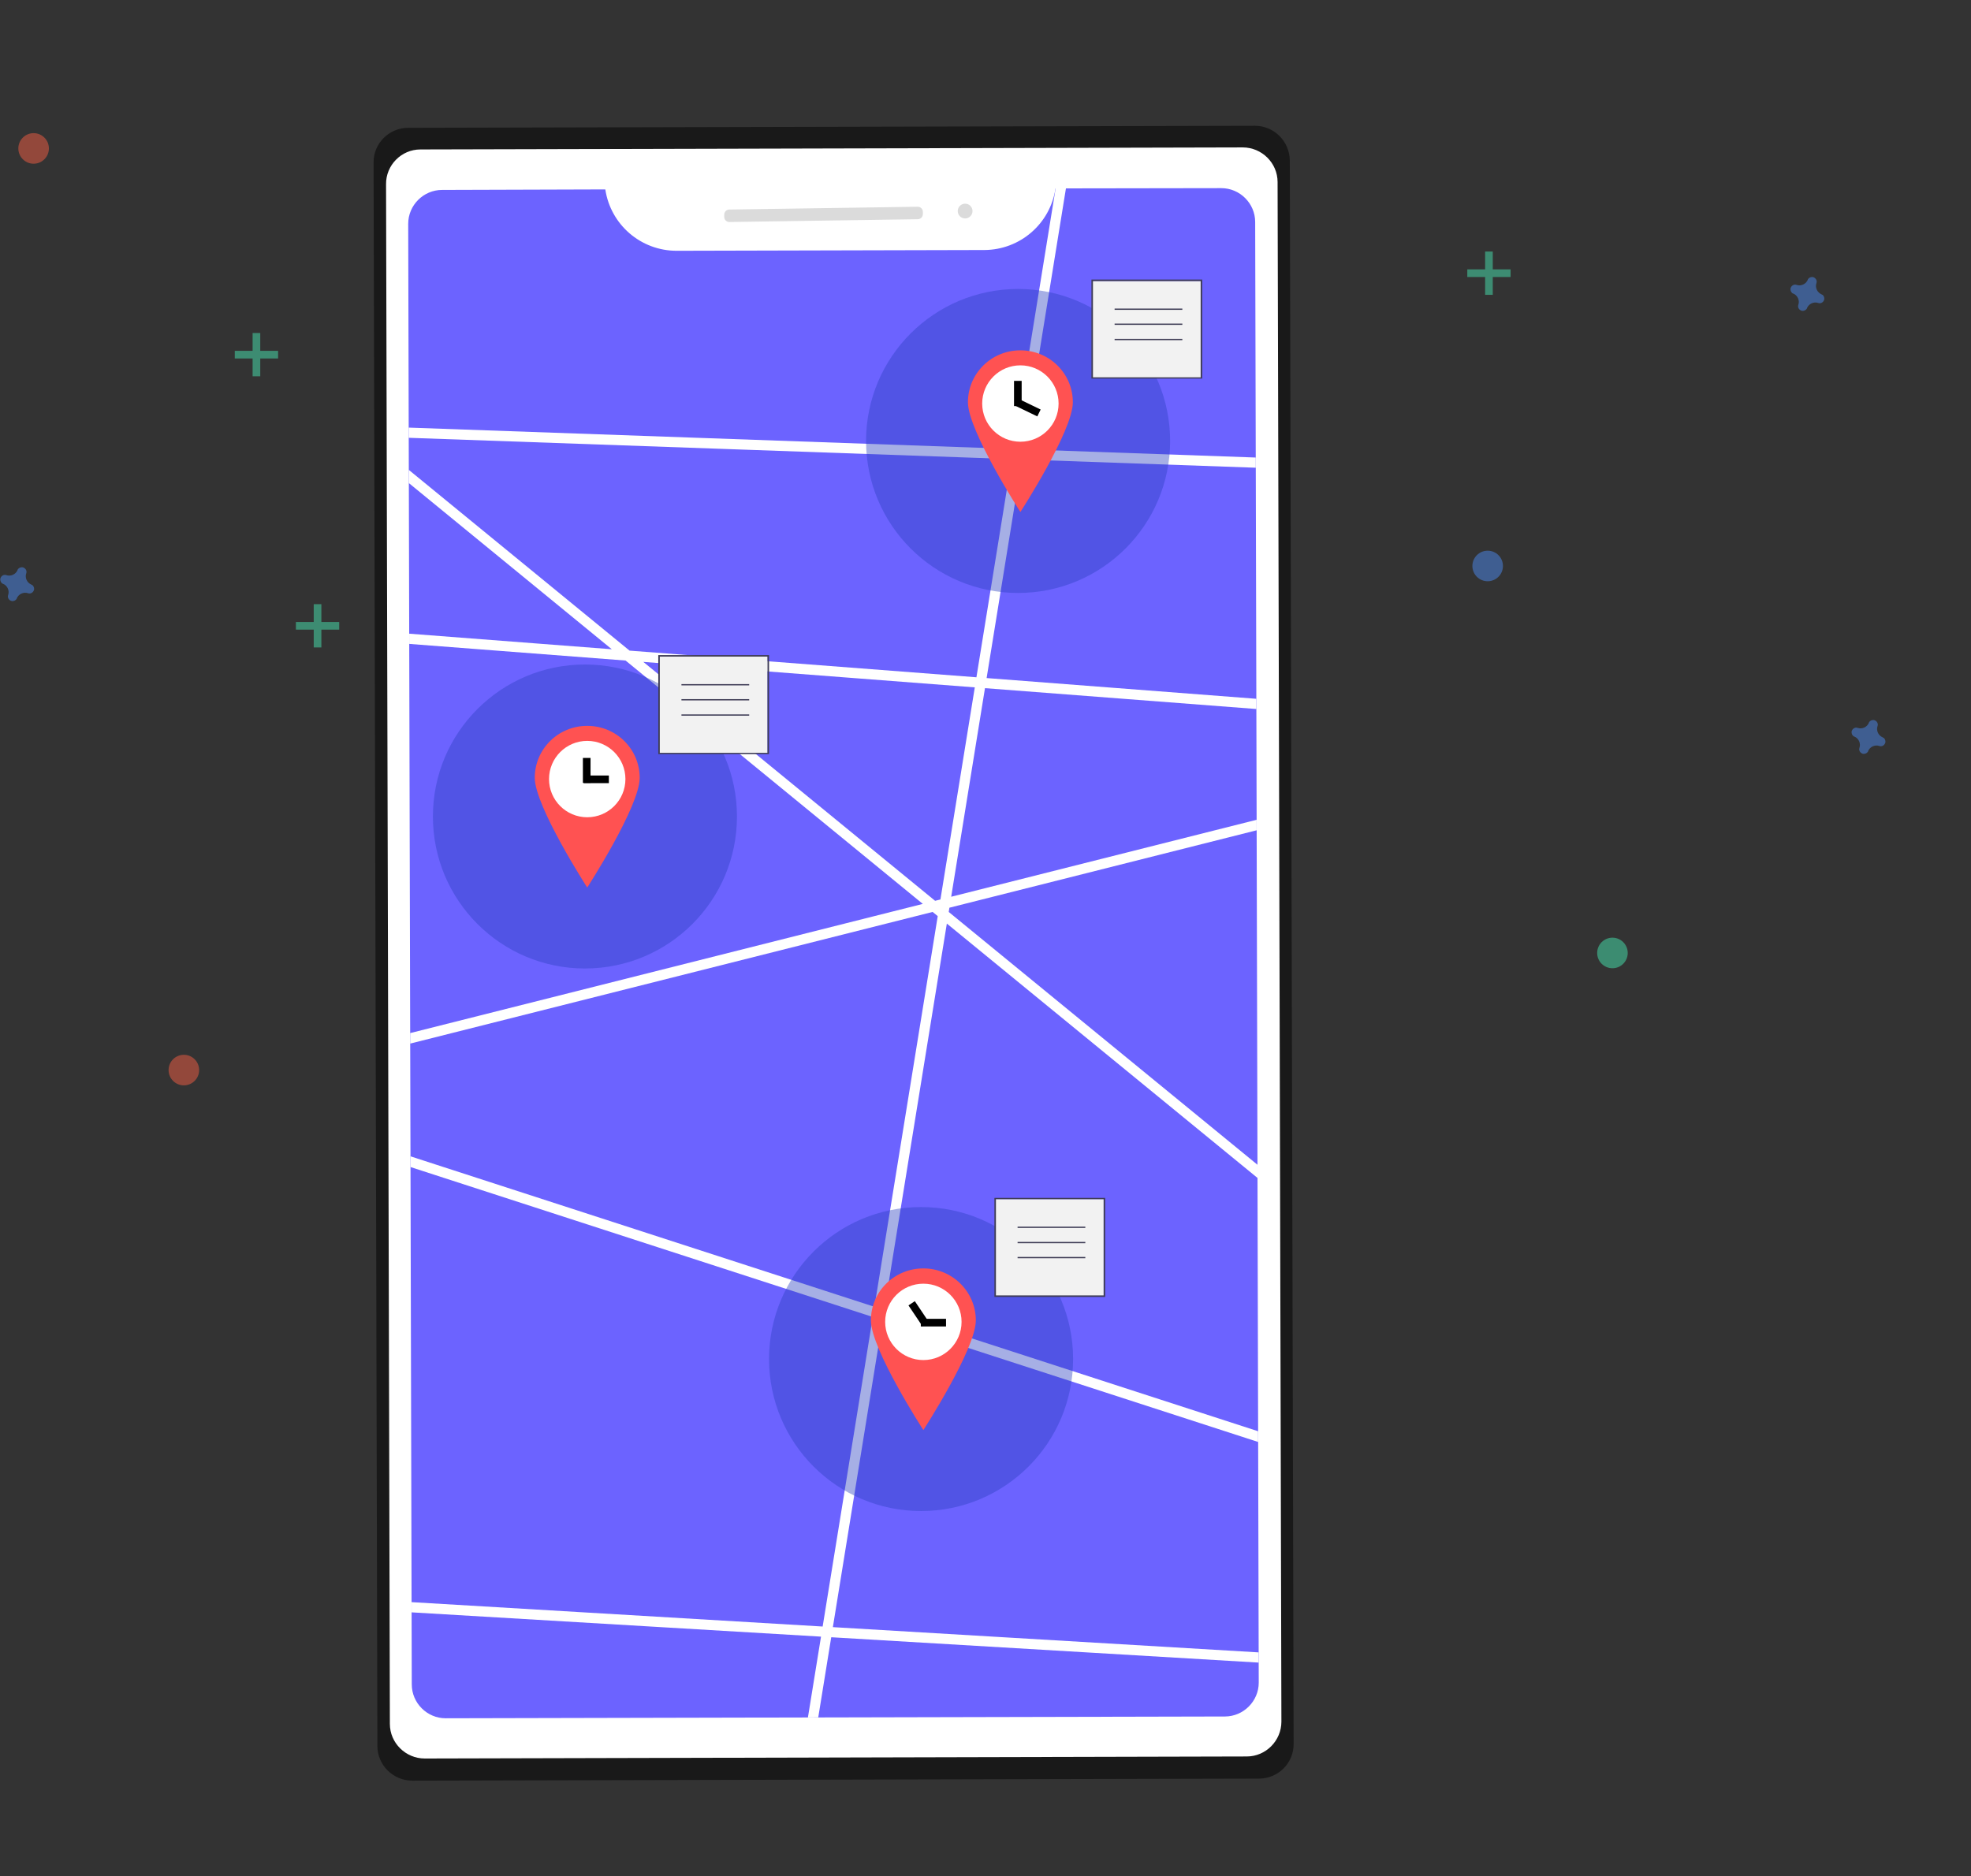
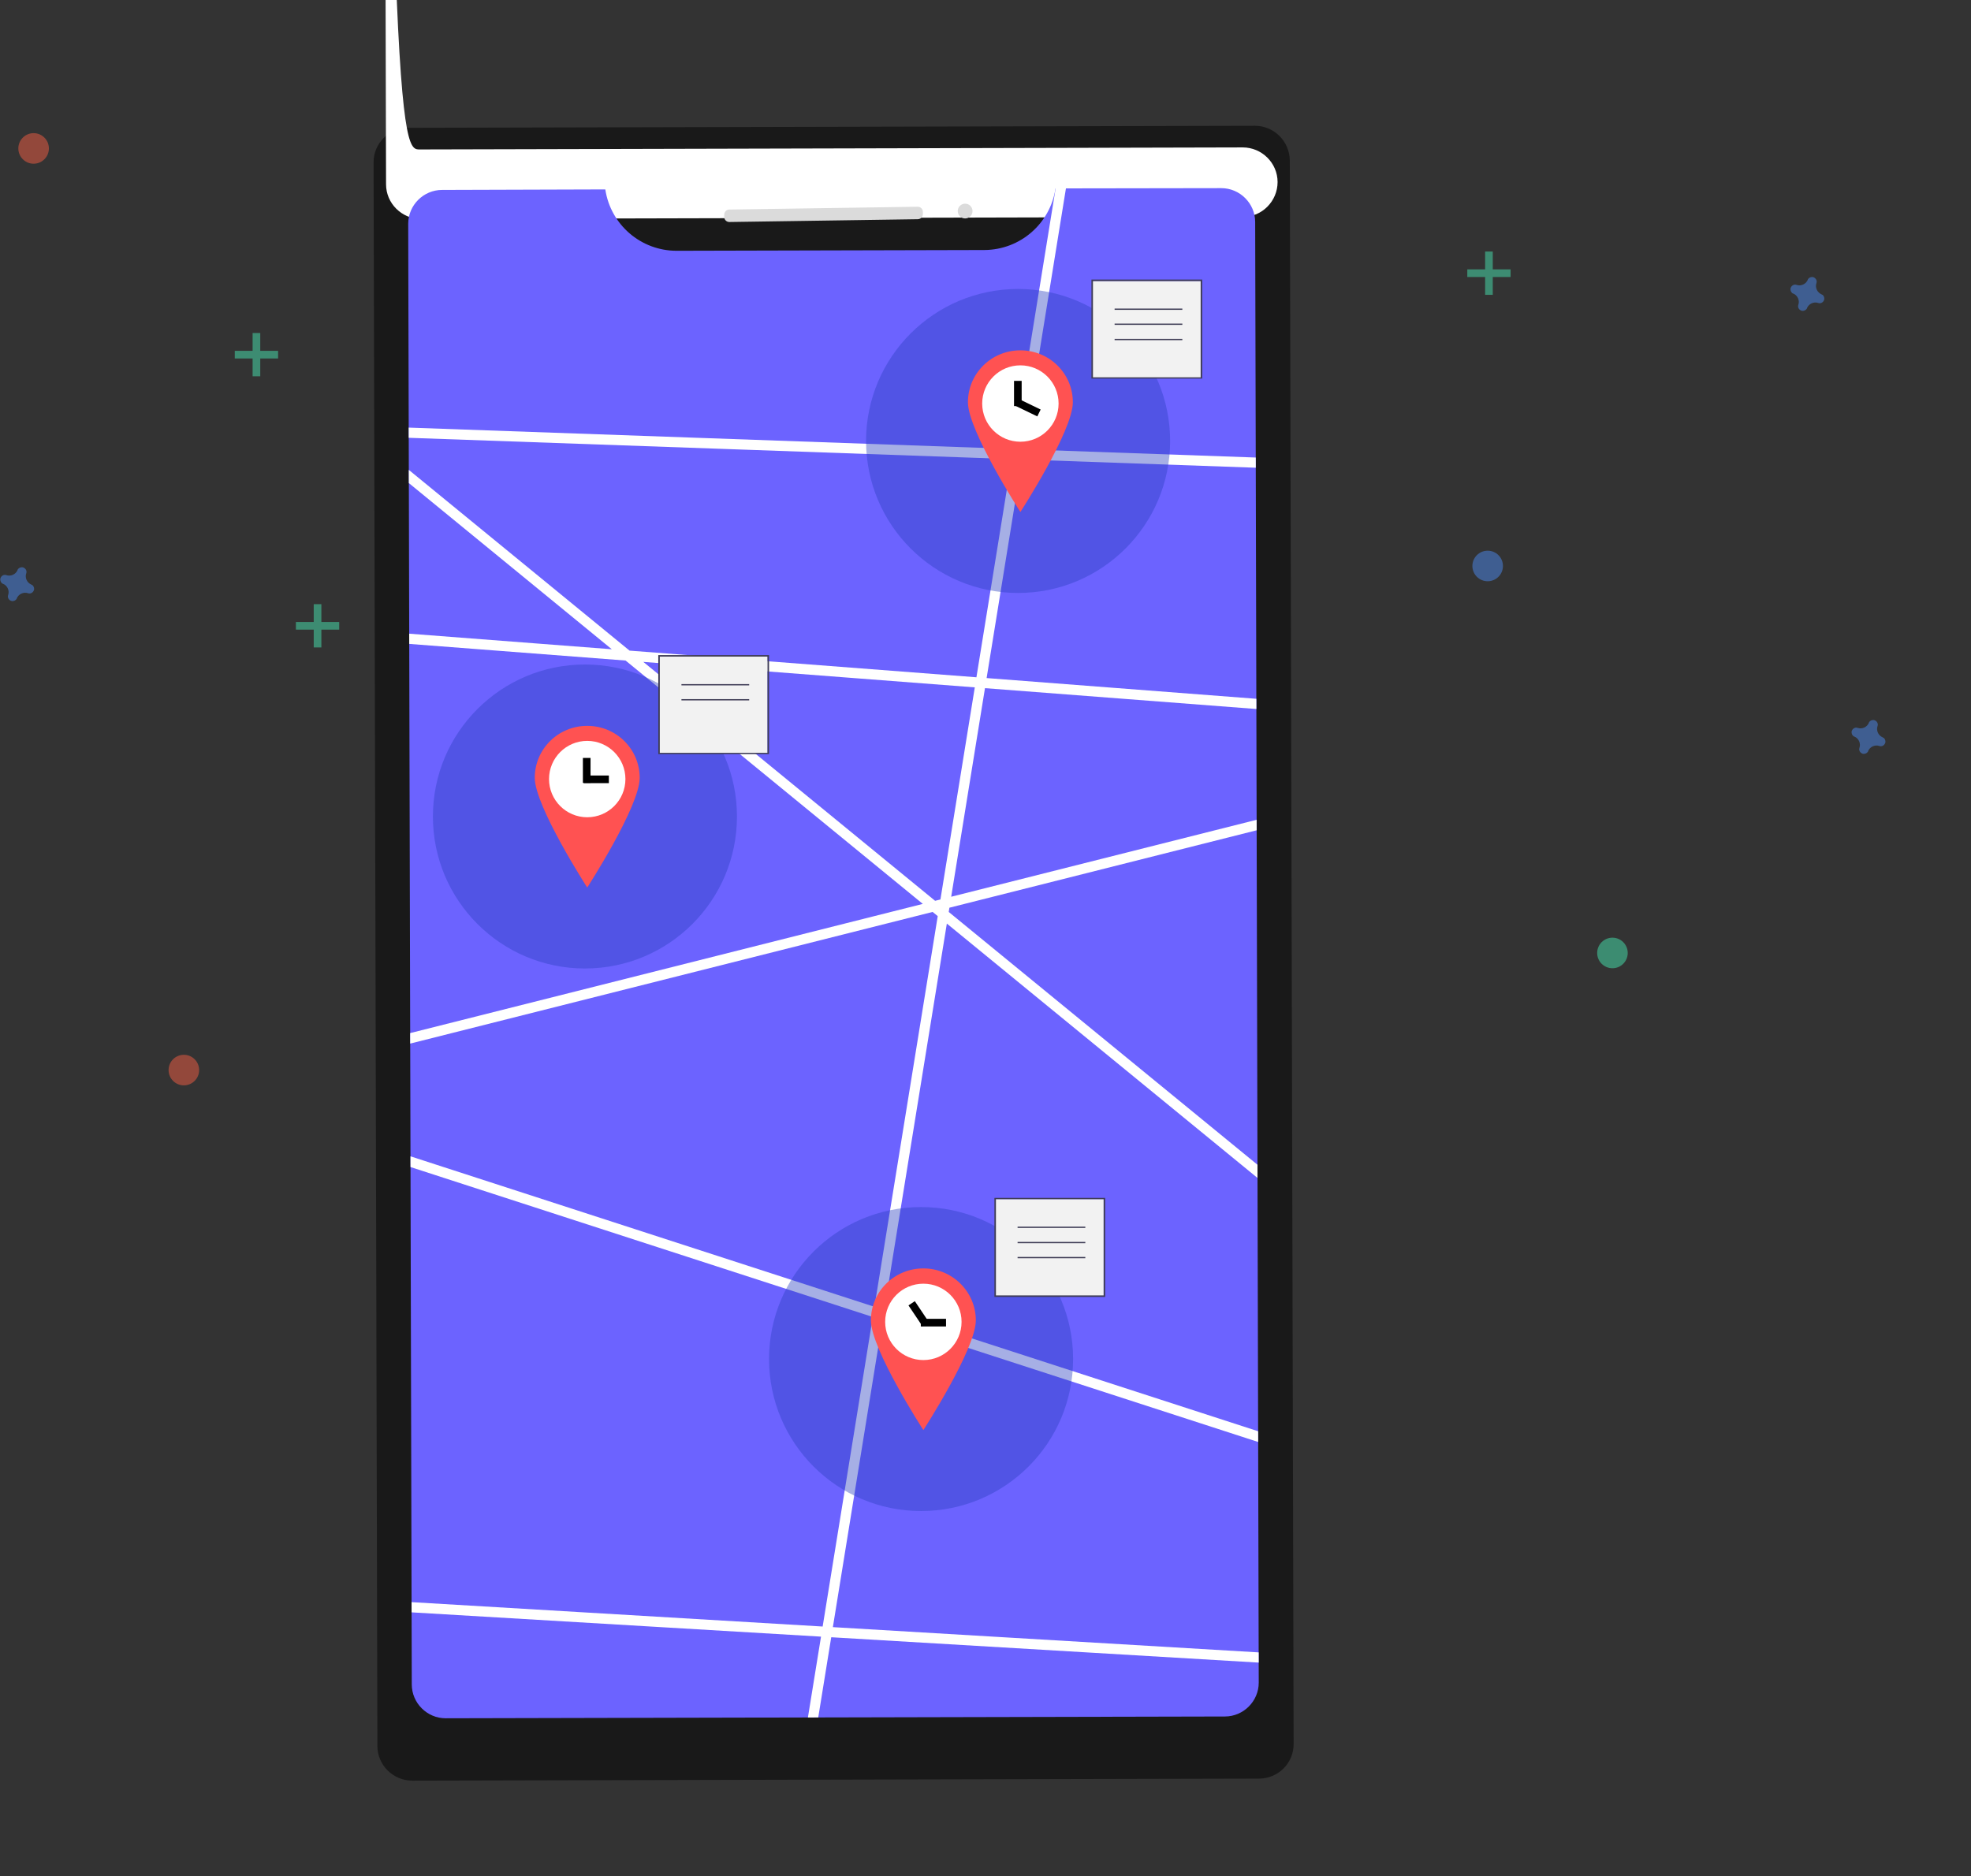
<svg xmlns="http://www.w3.org/2000/svg" xmlns:xlink="http://www.w3.org/1999/xlink" version="1.1" id="fa905f8f-095c-41f4-b37d-f1ac86376786" x="0px" y="0px" viewBox="0 0 774 737" style="enable-background:new 0 0 774 737;" xml:space="preserve">
  <rect x="0" y="0" width="774" height="737" fill="#333333" stroke="none" />
  <style type="text/css">
	.st0{opacity:0.5;}
	.st1{fill:#FFFFFF;}
	.st2{fill:#6C63FF;}
	.st3{clip-path:url(#SVGID_2_);}
	.st4{fill:none;stroke:#FFFFFF;stroke-width:4;stroke-miterlimit:10;}
	.st5{fill:#DBDBDB;}
	.st6{fill:#47E6B1;}
	.st7{opacity:0.5;fill:#4D8AF0;enable-background:new    ;}
	.st8{opacity:0.5;fill:#F55F44;enable-background:new    ;}
	.st9{opacity:0.5;fill:#47E6B1;enable-background:new    ;}
	.st10{opacity:0.42;fill:#2B41C1;enable-background:new    ;}
	.st11{fill:#FF5252;}
	.st12{fill:#F2F2F2;}
	.st13{fill:#3F3D56;}
	.st14{fill:none;stroke:#000000;stroke-width:3;stroke-miterlimit:10;}
</style>
  <title>Destination</title>
  <g class="st0">
    <path d="M492.8,49.4l-332.5,0.8c-7.5,0-13.7,6.1-13.6,13.7l1.5,621.9c0,7.5,6.2,13.6,13.7,13.6l332.5-0.8c7.5,0,13.7-6.1,13.6-13.7   l0,0L506.5,63C506.4,55.5,500.3,49.4,492.8,49.4z" />
  </g>
-   <path class="st1" d="M165.1,58.7L488,57.9c7.5,0,13.7,6.1,13.7,13.6l1.5,604.7c0,7.5-6.1,13.7-13.6,13.7l-322.8,0.8  c-7.5,0-13.7-6.1-13.7-13.6l-1.5-604.7C151.5,64.9,157.6,58.7,165.1,58.7z" />
+   <path class="st1" d="M165.1,58.7L488,57.9c7.5,0,13.7,6.1,13.7,13.6c0,7.5-6.1,13.7-13.6,13.7l-322.8,0.8  c-7.5,0-13.7-6.1-13.7-13.6l-1.5-604.7C151.5,64.9,157.6,58.7,165.1,58.7z" />
  <path class="st2" d="M414.5,74c-2.1,13.9-13.9,24.1-27.9,24.2l-120.9,0.3c-14,0-25.9-10.2-28-24.1l-64.1,0.2  c-7.3,0-13.3,6-13.3,13.3l1.4,573.7c0,7.3,6,13.3,13.3,13.3l306-0.7c7.3,0,13.3-6,13.3-13.3l-1.4-573.7c0-7.3-6-13.3-13.3-13.3l0,0  L414.5,74z" />
  <g>
    <g>
      <defs>
        <path id="SVGID_1_" d="M414.5,74c-2.1,13.9-13.9,24.1-27.9,24.2l-120.9,0.3c-14,0-25.9-10.2-28-24.1l-64.1,0.2     c-7.3,0-13.3,6-13.3,13.3l1.4,573.7c0,7.3,6,13.3,13.3,13.3l306-0.7c7.3,0,13.3-6,13.3-13.3l-1.4-573.7c0-7.3-6-13.3-13.3-13.3     l0,0L414.5,74z" />
      </defs>
      <clipPath id="SVGID_2_">
        <use xlink:href="#SVGID_1_" style="overflow:visible;" />
      </clipPath>
      <g class="st3">
        <polyline class="st4" points="70,113 546.1,502.9 552.3,183.8 14.6,164.8 99.5,246.2 638.1,287.6 77.1,429 585.1,593.8      583.2,656.3 59,625.2 74.9,782.7 305.1,762.2 428.5,0.3    " />
      </g>
    </g>
  </g>
  <path class="st5" d="M286.4,82.3l74-1.1c1.1,0,2,0.9,2,2v0.9c0,1.1-0.9,2-2,2l-74,1.1c-1.1,0-2-0.9-2-2v-0.9  C284.4,83.2,285.3,82.3,286.4,82.3z" />
  <circle class="st5" cx="379" cy="82.9" r="2.9" />
  <g class="st0">
    <rect x="99.2" y="130.8" class="st6" width="3" height="17" />
    <rect x="92.2" y="137.8" class="st6" width="17" height="3" />
  </g>
  <g class="st0">
    <rect x="123.2" y="237.3" class="st6" width="3" height="17" />
    <rect x="116.2" y="244.3" class="st6" width="17" height="3" />
  </g>
  <g class="st0">
    <rect x="583.2" y="98.8" class="st6" width="3" height="17" />
    <rect x="576.2" y="105.8" class="st6" width="17" height="3" />
  </g>
  <path class="st7" d="M12.3,229.6c-1.7-0.7-2.6-2.7-2-4.4c0-0.1,0.1-0.3,0.1-0.4l0,0c0.1-1-0.7-1.9-1.7-2c-0.6,0-1.2,0.2-1.6,0.7l0,0  c-0.1,0.1-0.2,0.2-0.2,0.4c-0.7,1.7-2.7,2.6-4.4,2c-0.1,0-0.3-0.1-0.4-0.1l0,0c-1-0.1-1.9,0.7-2,1.7c0,0.6,0.2,1.2,0.7,1.6l0,0  c0.1,0.1,0.2,0.2,0.4,0.2c1.7,0.7,2.6,2.7,2,4.4c0,0.1-0.1,0.3-0.1,0.4l0,0c-0.1,1,0.7,1.9,1.7,2c0.6,0,1.2-0.2,1.6-0.7l0,0  c0.1-0.1,0.2-0.2,0.2-0.4c0.7-1.7,2.7-2.6,4.4-2c0.1,0,0.3,0.1,0.4,0.1l0,0c1,0.1,1.9-0.7,2-1.7c0-0.6-0.2-1.2-0.7-1.6l0,0  C12.5,229.8,12.4,229.7,12.3,229.6z" />
  <path class="st7" d="M715.3,115.6c-1.7-0.7-2.6-2.7-2-4.4c0-0.1,0.1-0.3,0.1-0.4l0,0c0.1-1-0.7-1.9-1.7-2c-0.6,0-1.2,0.2-1.6,0.7  l0,0c-0.1,0.1-0.2,0.2-0.2,0.4c-0.7,1.7-2.7,2.6-4.4,2c-0.1,0-0.3-0.1-0.4-0.1l0,0c-1-0.1-1.9,0.7-2,1.7c0,0.6,0.2,1.2,0.7,1.6l0,0  c0.1,0.1,0.2,0.2,0.4,0.2c1.7,0.7,2.6,2.7,2,4.4c0,0.1-0.1,0.3-0.1,0.4l0,0c-0.1,1,0.7,1.9,1.7,2c0.6,0,1.2-0.2,1.6-0.7l0,0  c0.1-0.1,0.2-0.2,0.2-0.4c0.7-1.7,2.7-2.6,4.4-2c0.1,0,0.3,0.1,0.4,0.1l0,0c1,0.1,1.9-0.7,2-1.7c0-0.6-0.2-1.2-0.7-1.6l0,0  C715.5,115.8,715.4,115.7,715.3,115.6z" />
  <path class="st7" d="M739.3,289.6c-1.7-0.7-2.6-2.7-2-4.4c0-0.1,0.1-0.3,0.1-0.4l0,0c0.1-1-0.7-1.9-1.7-2c-0.6,0-1.2,0.2-1.6,0.7  l0,0c-0.1,0.1-0.2,0.2-0.2,0.4c-0.7,1.7-2.7,2.6-4.4,2c-0.1,0-0.3-0.1-0.4-0.1l0,0c-1-0.1-1.9,0.7-2,1.7c0,0.6,0.2,1.2,0.7,1.6l0,0  c0.1,0.1,0.2,0.2,0.4,0.2c1.7,0.7,2.6,2.7,2,4.4c0,0.1-0.1,0.3-0.1,0.4l0,0c-0.1,1,0.7,1.9,1.7,2c0.6,0,1.2-0.2,1.6-0.7l0,0  c0.1-0.1,0.2-0.2,0.2-0.4c0.7-1.7,2.7-2.6,4.4-2c0.1,0,0.3,0.1,0.4,0.1l0,0c1,0.1,1.9-0.7,2-1.7c0-0.6-0.2-1.2-0.7-1.6l0,0  C739.5,289.8,739.4,289.7,739.3,289.6z" />
  <circle class="st8" cx="72.2" cy="420.3" r="6" />
  <circle class="st7" cx="584.2" cy="222.3" r="6" />
  <circle class="st9" cx="633.2" cy="374.3" r="6" />
  <circle class="st8" cx="13.2" cy="58.3" r="6" />
  <circle class="st10" cx="229.7" cy="320.7" r="59.7" />
  <g>
    <path class="st11" d="M251.2,305.5c0,11.3-20.6,43.1-20.6,43.1S210,316.7,210,305.5c0-11.3,9.2-20.4,20.6-20.4   C242,285.1,251.2,294.2,251.2,305.5L251.2,305.5L251.2,305.5z" />
    <ellipse class="st1" cx="230.6" cy="306" rx="15" ry="15" />
  </g>
  <g>
    <rect x="258.8" y="257.9" class="st12" width="42.6" height="38" />
    <path class="st13" d="M302,296.2h-43.5v-38.9H302V296.2z M259.1,295.7h42.3v-37.8h-42.3V295.7z" />
    <rect x="267.6" y="268.7" class="st13" width="26.6" height="0.5" />
    <rect x="267.6" y="274.6" class="st13" width="26.6" height="0.5" />
-     <rect x="267.6" y="280.6" class="st13" width="26.6" height="0.5" />
  </g>
  <circle class="st10" cx="361.7" cy="533.8" r="59.7" />
  <g>
    <path class="st11" d="M383.2,518.6c0,11.3-20.6,43.1-20.6,43.1S342,529.9,342,518.6c0-11.3,9.2-20.4,20.6-20.4   C374,498.2,383.2,507.4,383.2,518.6L383.2,518.6L383.2,518.6z" />
    <ellipse class="st1" cx="362.6" cy="519.2" rx="15" ry="15" />
  </g>
  <g>
    <rect x="390.8" y="471" class="st12" width="42.6" height="38.1" />
    <path class="st13" d="M434,509.4h-43.5v-38.9H434V509.4z M391.1,508.8h42.3V471h-42.3V508.8z" />
    <rect x="399.6" y="481.8" class="st13" width="26.6" height="0.5" />
    <rect x="399.6" y="487.8" class="st13" width="26.6" height="0.5" />
    <rect x="399.6" y="493.7" class="st13" width="26.6" height="0.5" />
  </g>
  <circle class="st10" cx="399.8" cy="173.2" r="59.7" />
  <g>
    <path class="st11" d="M421.3,158c0,11.3-20.6,43.1-20.6,43.1s-20.6-31.9-20.6-43.1c0-11.3,9.2-20.4,20.6-20.4   C412.1,137.6,421.3,146.7,421.3,158L421.3,158L421.3,158z" />
    <ellipse class="st1" cx="400.7" cy="158.5" rx="15" ry="15" />
  </g>
  <g>
    <rect x="428.9" y="110.4" class="st12" width="42.6" height="38" />
    <path class="st13" d="M472.1,148.7h-43.5v-38.9h43.5V148.7z M429.2,148.2h42.3v-37.8h-42.3V148.2z" />
    <rect x="437.7" y="121.2" class="st13" width="26.6" height="0.5" />
    <rect x="437.7" y="127.1" class="st13" width="26.6" height="0.5" />
    <rect x="437.7" y="133.1" class="st13" width="26.6" height="0.5" />
  </g>
  <line class="st14" x1="229.2" y1="306.1" x2="239.1" y2="306.1" />
  <line class="st14" x1="230.4" y1="307.5" x2="230.4" y2="297.7" />
  <line class="st14" x1="399.1" y1="157.9" x2="408" y2="162.2" />
  <line class="st14" x1="399.7" y1="159.5" x2="399.7" y2="149.6" />
  <line class="st14" x1="361.6" y1="519.5" x2="371.5" y2="519.5" />
  <line class="st14" x1="363.5" y1="520.1" x2="358" y2="511.9" />
</svg>